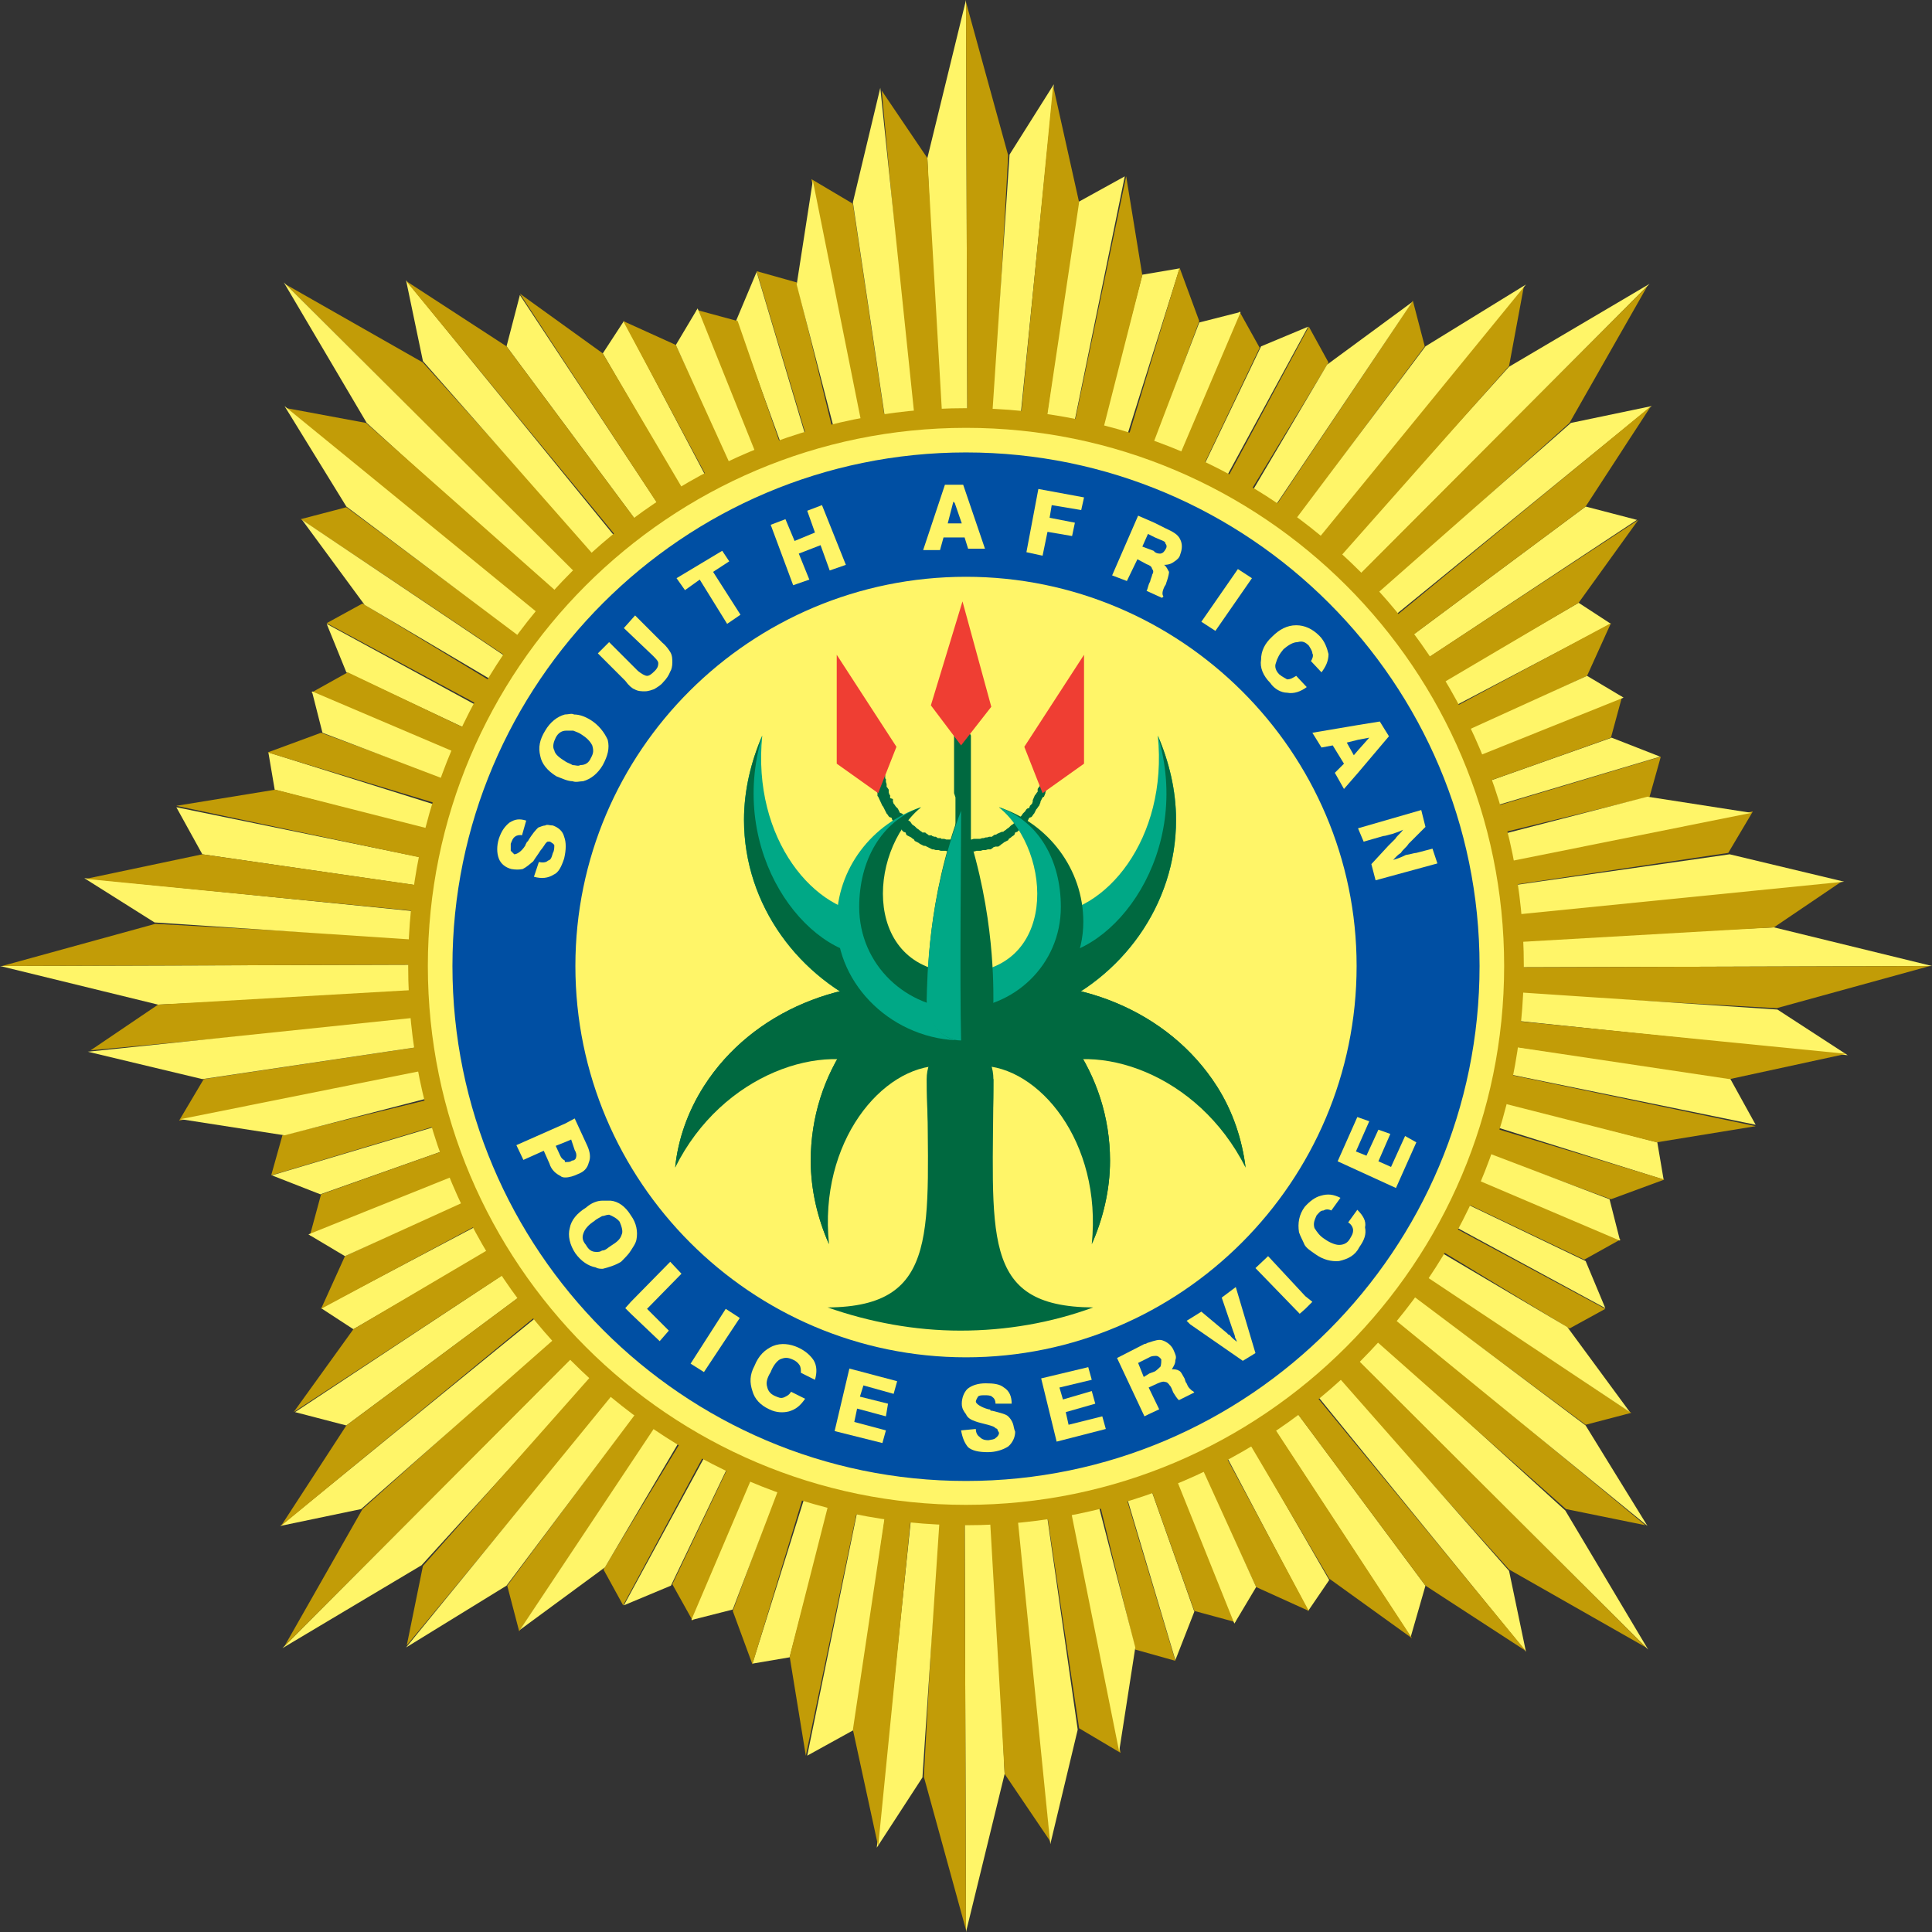
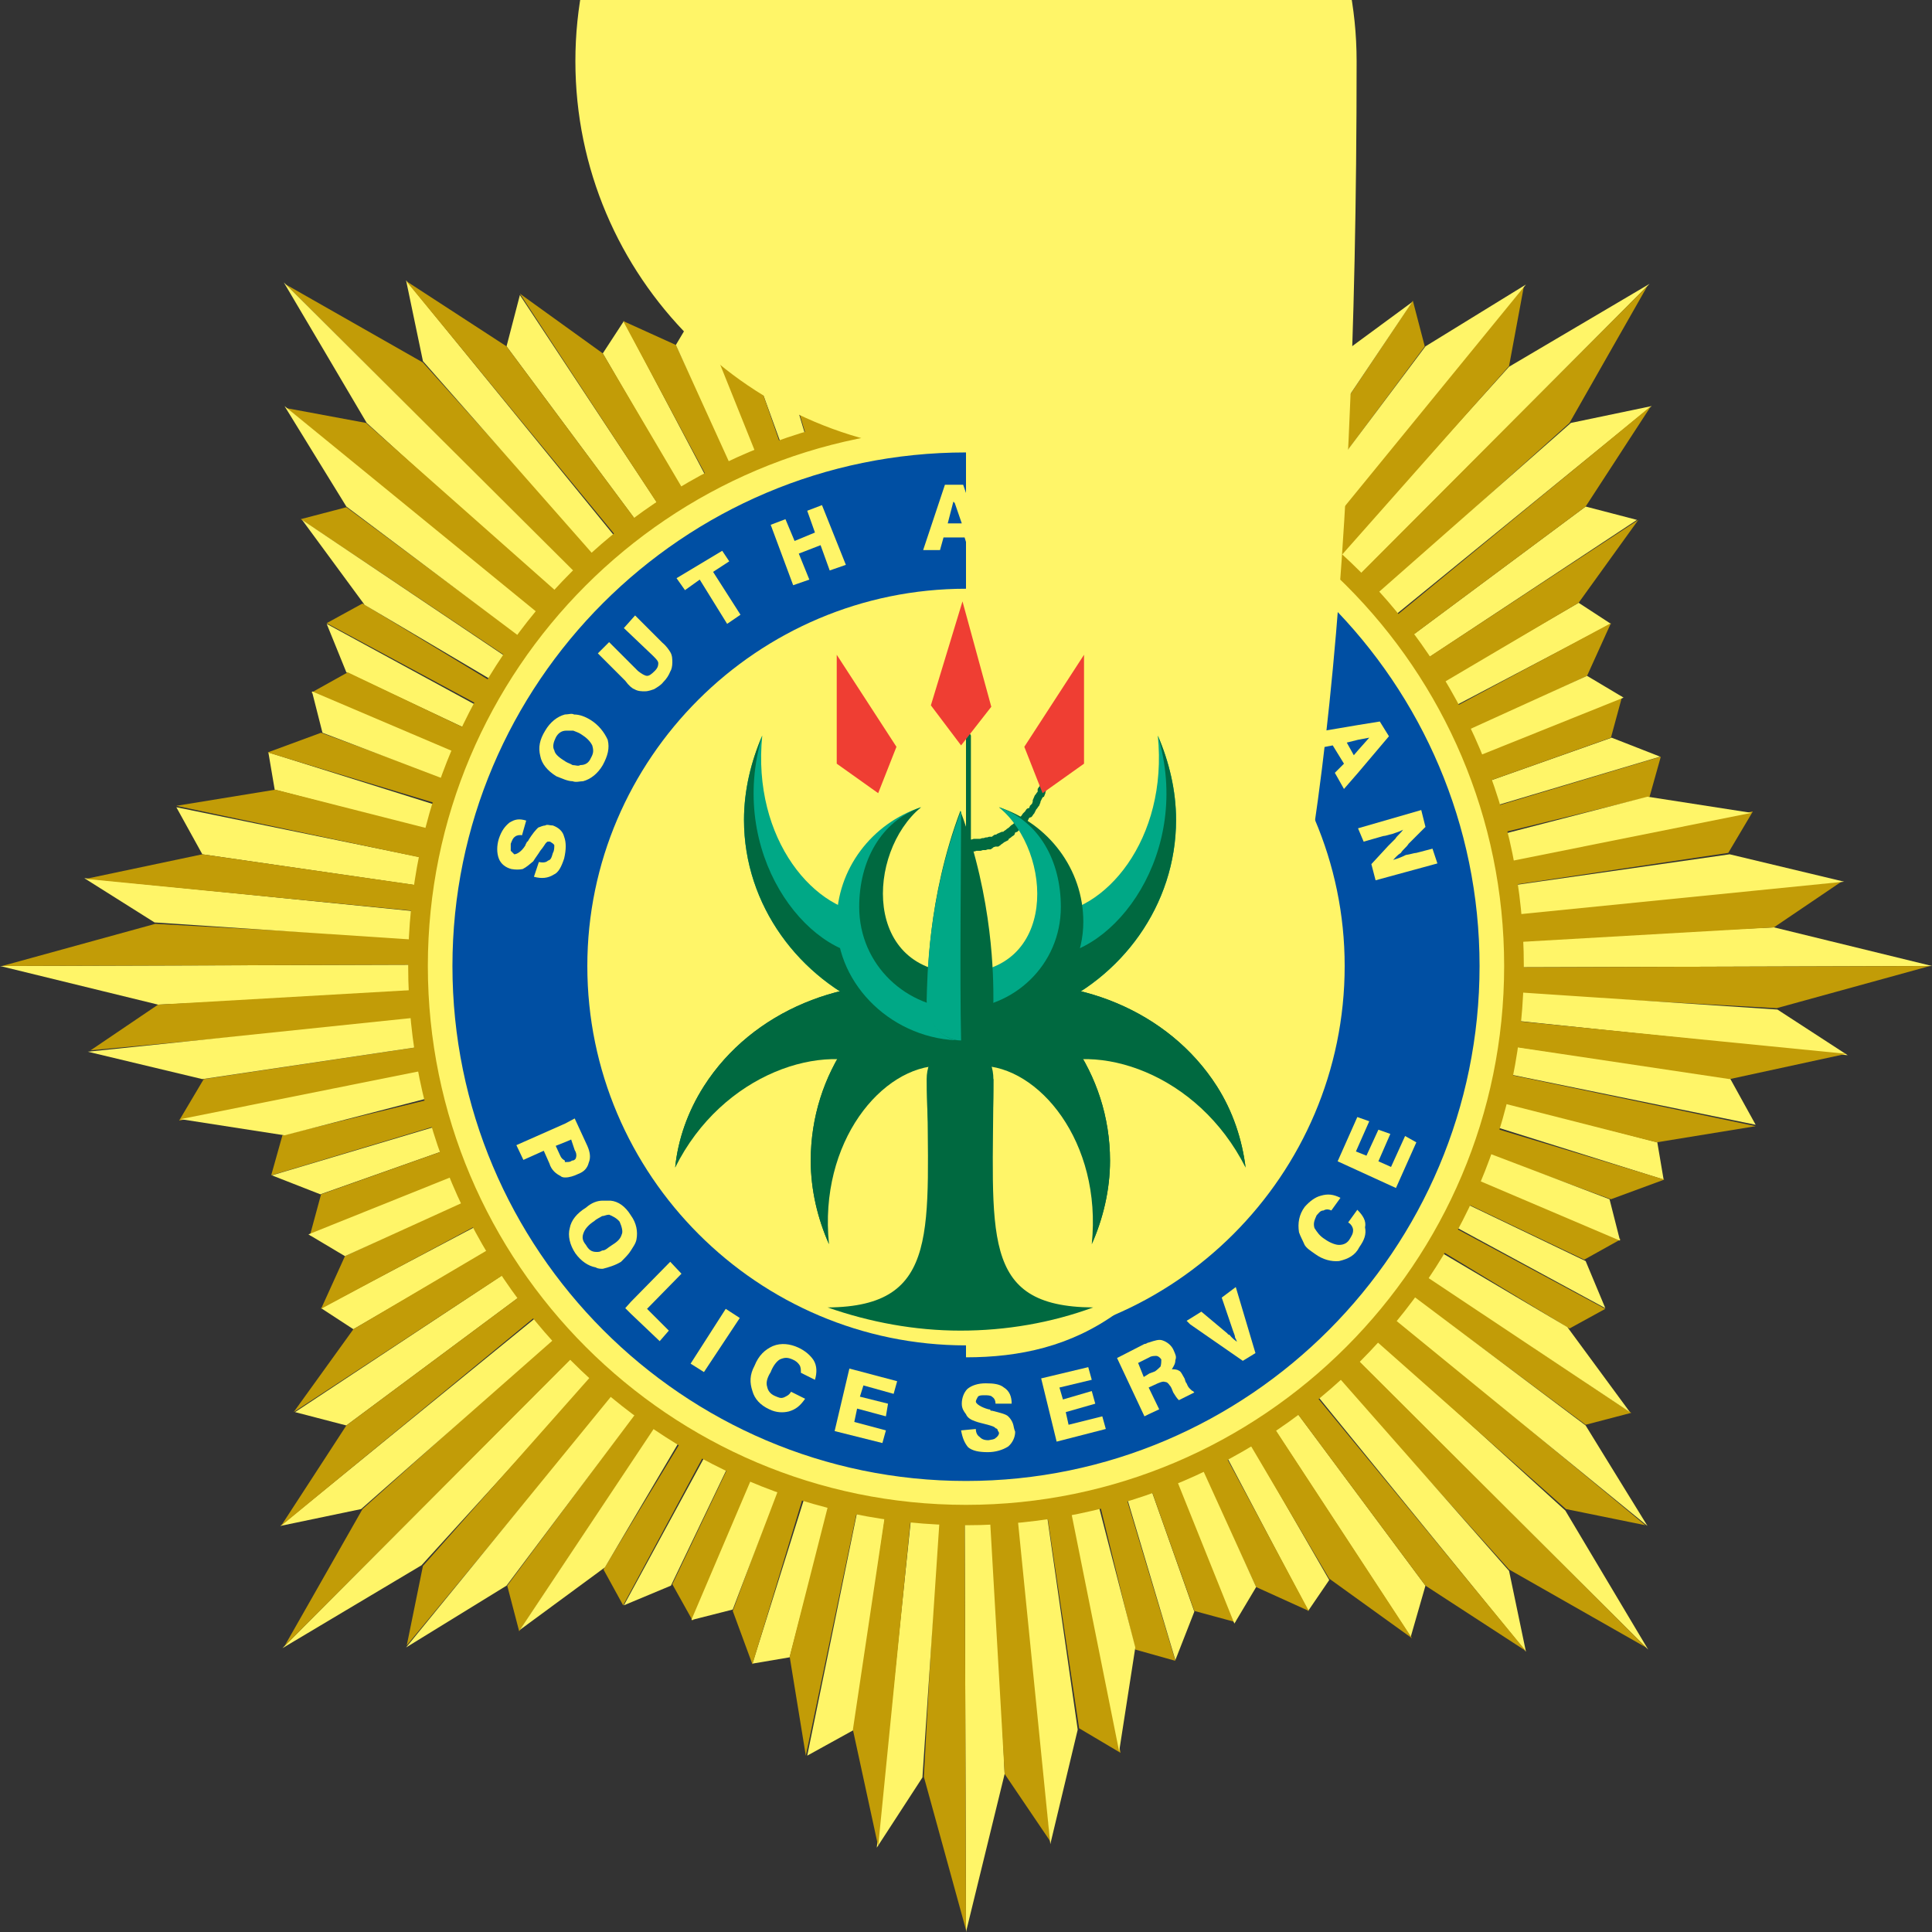
<svg xmlns="http://www.w3.org/2000/svg" version="1.1" id="Layer_1" height="275" viewBox="0 0 275 275" style="enable-background:new 0 0 275 275;" xml:space="preserve">
  <rect x="0" y="0" width="275" height="275" fill="#333333" stroke="none" />
  <style type="text/css">
	.st0{fill-rule:evenodd;clip-rule:evenodd;fill:#FFF568;}
	.st1{fill-rule:evenodd;clip-rule:evenodd;fill:#C29C07;}
	.st2{fill:#006940;}
	.st3{fill:#C29C07;}
	.st4{fill-rule:evenodd;clip-rule:evenodd;fill:#004FA3;}
	.st5{fill:#FFF568;}
	.st6{fill-rule:evenodd;clip-rule:evenodd;fill:#006940;}
	.st7{fill-rule:evenodd;clip-rule:evenodd;fill:#EF3E33;}
	.st8{fill-rule:evenodd;clip-rule:evenodd;fill:#00A886;}
</style>
  <g>
    <g>
      <polygon class="st0" points="137.5,0 137.7,64.1 133.9,64.3 132,22.5   " />
      <polygon class="st1" points="125.5,12.9 130.3,64.6 134.4,64.3 132,22.5   " />
      <polygon class="st1" points="107.7,38.6 116.3,67.2 119.8,66.4 113.4,40.2   " />
      <polygon class="st1" points="115.5,25.5 123.7,66.1 126.8,65.3 121.4,29   " />
      <polygon class="st0" points="115.7,25.7 123.7,65.6 120.1,66.4 113.4,40.5   " />
      <polygon class="st0" points="107.7,38.7 116.2,67.2 113.1,68.5 104.8,45.6   " />
      <polygon class="st1" points="105,45.7 99.1,44.1 109.5,69.6 112.9,68.5   " />
      <polygon class="st0" points="125.3,12.5 130.7,64.4 126.8,65.1 121.4,28.8   " />
      <polygon class="st1" points="40.7,40.5 85.9,85.6 88.4,83 60.2,51.6   " />
      <polygon class="st0" points="57.8,39.9 91.3,81 88.2,83.2 60.2,51.4   " />
      <polygon class="st0" points="88.8,45.7 103,72.6 100.1,74.9 85.8,50.3   " />
      <polygon class="st0" points="74,42 96.8,76.5 94.1,78.9 72.1,49.3   " />
      <polygon class="st1" points="74,41.8 96.8,76.6 100.2,74.7 85.8,50.3   " />
      <polygon class="st1" points="88.7,45.7 103.3,72.9 106.6,71.4 96.2,49.1   " />
      <polygon class="st0" points="96.2,49.1 99.3,43.9 109.7,69.8 106.3,71.3   " />
      <polygon class="st1" points="57.8,40 91.3,80.7 93.9,78.6 72.1,49.3   " />
      <polygon class="st0" points="234.8,40.4 189.6,85.8 186.8,83.2 214.8,52.2   " />
      <polygon class="st1" points="216.9,40.8 183.9,80.9 187,83.5 214.8,52.1   " />
      <polygon class="st1" points="186.3,46.5 172.2,72.7 175.1,74.7 189.1,51.6   " />
      <polygon class="st1" points="201.1,42.8 178.2,77.1 180.9,78.8 202.8,49.3   " />
      <polygon class="st0" points="201,43 178.3,76.8 175.3,74.9 188.9,51.9   " />
      <polygon class="st0" points="186.2,46.5 172,72.6 168.9,71.4 179.5,49.3   " />
      <polygon class="st1" points="179.3,49.5 176.4,44.3 165.7,69.6 168.9,71.3   " />
      <polygon class="st0" points="217.2,40.5 184.2,80.9 180.9,78.6 202.9,49.3   " />
      <polygon class="st1" points="137.5,0.3 137.7,64.3 141.2,64.1 143.5,22.1   " />
      <polygon class="st0" points="150,12 144.7,64.9 140.9,64.1 143.7,22   " />
      <polygon class="st0" points="167.9,38.2 158.8,67.2 155.4,66.7 162.6,39.1   " />
      <polygon class="st0" points="160.1,25.1 151.8,65.6 148.1,65.4 153.4,28.8   " />
      <polygon class="st1" points="160.3,25.1 151.8,65.7 155.6,66.7 162.6,39.2   " />
      <polygon class="st1" points="167.9,38.1 159,67.5 162.2,68.8 170.7,45.7   " />
      <polygon class="st0" points="170.7,45.9 176.6,44.4 165.7,70 162.1,68.5   " />
      <polygon class="st1" points="149.9,12.2 144.8,64.6 148.2,64.9 153.6,28.8   " />
      <polygon class="st0" points="275,137.5 210.9,137.7 210.7,133.9 252.5,132   " />
      <polygon class="st1" points="262.1,125.5 210.4,130.3 210.7,134.4 252.5,132   " />
      <polygon class="st1" points="236.4,107.7 207.8,116.3 208.6,119.8 234.8,113.4   " />
      <polygon class="st1" points="249.5,115.5 208.9,123.7 209.7,126.8 246,121.4   " />
      <polygon class="st0" points="249.3,115.7 209.4,123.7 208.6,120.1 234.5,113.4   " />
      <polygon class="st0" points="236.3,107.7 207.8,116.2 206.5,113.1 229.4,105   " />
      <polygon class="st1" points="229.3,105 230.9,99.1 205.4,109.5 206.5,113.1   " />
      <polygon class="st0" points="262.5,125.5 210.6,130.7 209.9,126.8 246.2,121.6   " />
      <polygon class="st1" points="234.5,40.7 189.4,85.9 192,88.4 223.4,60.2   " />
      <polygon class="st0" points="235.1,57.8 194,91.3 191.8,88.2 223.6,60.2   " />
      <polygon class="st0" points="229.3,88.8 202.3,103 200.1,100.1 224.7,85.8   " />
      <polygon class="st0" points="233,74 198.5,96.8 196.1,94.1 225.7,72.1   " />
      <polygon class="st1" points="233.2,74 198.4,96.8 200.3,100.2 224.7,85.8   " />
      <polygon class="st1" points="229.3,88.7 202.1,103.3 203.6,106.6 225.9,96.2   " />
      <polygon class="st0" points="225.9,96.2 231.1,99.3 205.2,109.7 203.7,106.3   " />
      <polygon class="st1" points="235,57.8 194.3,91.3 196.4,93.9 225.7,72.1   " />
      <polygon class="st0" points="234.6,234.8 189.2,189.6 191.8,186.8 222.8,215   " />
      <polygon class="st1" points="234.2,217.1 194.1,183.9 191.5,187 222.9,214.8   " />
      <polygon class="st1" points="228.5,186.3 202.3,172.2 200.3,175.1 223.4,189.1   " />
      <polygon class="st1" points="232.2,201.1 197.9,178.2 196.2,180.9 225.7,202.8   " />
      <polygon class="st0" points="232,201 198.2,178.5 200.1,175.3 223.1,188.9   " />
      <polygon class="st0" points="228.5,186.2 202.3,172 203.6,168.9 225.7,179.5   " />
      <polygon class="st1" points="225.5,179.3 230.7,176.4 205.4,165.7 203.7,168.9   " />
      <polygon class="st0" points="234.5,217.2 194.1,184.2 196.4,180.9 225.7,202.9   " />
      <polygon class="st1" points="274.7,137.5 210.7,137.7 210.9,141.2 252.9,143.5   " />
      <polygon class="st0" points="263,150.2 210.1,144.7 210.9,140.9 253,143.7   " />
      <polygon class="st0" points="236.8,167.9 207.8,158.8 208.3,155.4 235.9,162.6   " />
      <polygon class="st0" points="249.9,160.1 209.4,151.8 209.6,148.1 246.2,153.4   " />
      <polygon class="st1" points="249.9,160.3 209.3,151.8 208.3,155.6 235.8,162.6   " />
      <polygon class="st1" points="236.9,167.9 207.5,159 206.2,162.2 229.3,170.7   " />
      <polygon class="st0" points="229.1,170.7 230.6,176.6 205,165.7 206.5,162.1   " />
      <polygon class="st1" points="262.8,150 210.4,144.8 210.1,148.2 246.2,153.6   " />
      <polygon class="st0" points="137.5,275 137.3,210.9 141.1,210.7 143,252.5   " />
      <polygon class="st1" points="149.5,262.1 144.7,210.4 140.6,210.7 143,252.5   " />
      <polygon class="st1" points="167.3,236.4 158.7,207.8 155.2,208.6 161.6,234.8   " />
      <polygon class="st1" points="159.5,249.5 151.3,208.9 148.2,209.9 153.6,246   " />
      <polygon class="st0" points="159.3,249.3 151.3,209.4 154.9,208.6 161.6,234.5   " />
      <polygon class="st0" points="167.3,236.3 158.8,207.8 161.9,206.5 170,229.4   " />
      <polygon class="st1" points="170,229.3 175.9,230.9 165.5,205.4 161.9,206.5   " />
      <polygon class="st0" points="149.5,262.5 144.3,210.6 148.2,209.9 153.4,246.2   " />
      <polygon class="st1" points="234.3,234.5 189.1,189.4 186.6,192 214.8,223.4   " />
      <polygon class="st0" points="217.2,235.1 183.7,194 186.8,191.8 214.8,223.6   " />
      <polygon class="st0" points="186.2,229.3 172,202.4 174.9,200.1 189.2,224.9   " />
      <polygon class="st0" points="200.8,233 178.2,198.5 180.9,196.1 202.9,225.7   " />
      <polygon class="st1" points="201,233.2 178.2,198.4 174.8,200.3 189.2,224.7   " />
      <polygon class="st1" points="186.3,229.3 171.7,202.1 168.4,203.6 178.8,225.9   " />
      <polygon class="st0" points="178.8,225.9 175.7,231.1 165.3,205.2 168.7,203.7   " />
      <polygon class="st1" points="217.2,235 183.7,194.3 181.1,196.4 202.9,225.7   " />
      <polygon class="st0" points="40.2,234.6 85.4,189.2 88.2,191.8 60,222.8   " />
      <polygon class="st1" points="57.9,234.2 91.1,194.1 88,191.5 60.2,222.9   " />
      <polygon class="st1" points="88.7,228.5 102.8,202.3 99.9,200.3 85.9,223.4   " />
      <polygon class="st1" points="73.9,232.2 96.8,197.9 94.1,196.2 72.2,225.7   " />
      <polygon class="st0" points="74,232 96.5,198.2 99.7,200.1 86.1,223.1   " />
      <polygon class="st0" points="88.8,228.5 103,202.4 106.1,203.6 95.5,225.7   " />
      <polygon class="st1" points="95.7,225.5 98.6,230.7 109.3,205.4 106.1,203.7   " />
      <polygon class="st0" points="57.8,234.5 90.8,194.1 94.1,196.4 72.1,225.7   " />
      <polygon class="st1" points="137.5,274.7 137.3,210.7 133.8,210.9 131.5,252.9   " />
      <polygon class="st0" points="124.8,263 130.3,210.1 134.1,210.9 131.3,253   " />
      <polygon class="st0" points="107.1,236.8 116.2,207.8 119.6,208.3 112.4,235.9   " />
      <polygon class="st0" points="114.9,249.9 123.2,209.4 126.9,209.6 121.6,246.2   " />
      <polygon class="st1" points="114.7,249.9 123.2,209.3 119.4,208.3 112.4,235.8   " />
      <polygon class="st1" points="107.1,236.9 116,207.5 112.8,206.2 104.3,229.3   " />
      <polygon class="st0" points="104.3,229.1 98.4,230.6 109.3,205 112.9,206.5   " />
      <polygon class="st1" points="125,262.8 130.2,210.4 126.8,210.1 121.4,246.2   " />
      <polygon class="st0" points="0,137.5 64.1,137.3 64.3,141.1 22.5,143   " />
      <polygon class="st1" points="12.9,149.5 64.6,144.7 64.3,140.6 22.5,143   " />
      <polygon class="st1" points="38.6,167.3 67.2,158.7 66.4,155.2 40.2,161.6   " />
      <polygon class="st1" points="25.5,159.5 66.1,151.3 65.1,148.2 29,153.6   " />
      <polygon class="st0" points="25.7,159.3 65.6,151.3 66.4,154.9 40.5,161.6   " />
      <polygon class="st0" points="38.7,167.3 67.2,158.8 68.5,161.9 45.6,170   " />
      <polygon class="st1" points="45.7,170 44.1,175.9 69.6,165.5 68.5,161.9   " />
      <polygon class="st0" points="12.5,149.7 64.4,144.3 65.1,148.2 28.8,153.6   " />
      <polygon class="st1" points="40.5,234.3 85.6,189.1 83,186.6 51.6,214.8   " />
      <polygon class="st0" points="39.9,217.2 81,183.7 83.2,186.8 51.4,214.8   " />
      <polygon class="st0" points="45.7,186.2 72.6,172 74.9,174.9 50.3,189.2   " />
      <polygon class="st0" points="42,201 76.5,178.2 78.9,180.9 49.3,202.9   " />
      <polygon class="st1" points="41.8,201 76.6,178.2 74.7,174.8 50.3,189.2   " />
      <polygon class="st1" points="45.7,186.3 72.9,171.7 71.4,168.4 49.1,178.8   " />
      <polygon class="st0" points="49.1,178.8 43.9,175.7 69.8,165.3 71.3,168.7   " />
      <polygon class="st1" points="40,217.2 80.7,183.7 78.6,181.1 49.3,202.9   " />
      <polygon class="st0" points="40.4,40.2 85.8,85.4 83.2,88.4 52.2,60.2   " />
      <polygon class="st1" points="40.8,58.1 80.9,91.1 83.5,88 52.1,60.2   " />
      <polygon class="st1" points="46.5,88.7 72.7,102.8 74.7,99.9 51.6,85.9   " />
      <polygon class="st1" points="42.8,73.9 77.1,96.8 78.8,94.1 49.3,72.2   " />
      <polygon class="st0" points="43,74 76.8,96.7 74.9,99.7 51.9,86.1   " />
      <polygon class="st0" points="46.5,88.8 72.6,103 71.4,106.1 49.3,95.7   " />
      <polygon class="st1" points="49.5,95.7 44.3,98.6 69.6,109.3 71.3,106.1   " />
      <polygon class="st0" points="40.5,57.8 80.9,90.8 78.6,94.1 49.3,72.1   " />
      <polygon class="st1" points="0.3,137.5 64.3,137.3 64.1,133.8 22.1,131.5   " />
      <polygon class="st0" points="12,125 64.9,130.3 64.1,134.1 22,131.3   " />
      <polygon class="st0" points="38.2,107.1 67.2,116.2 66.7,119.6 39.1,112.4   " />
      <polygon class="st0" points="25.1,114.9 65.6,123.2 65.4,126.9 28.8,121.6   " />
      <polygon class="st1" points="25.1,114.7 65.7,123.3 66.7,119.4 39.2,112.4   " />
      <polygon class="st1" points="38.1,107.1 67.5,116 68.8,112.8 45.7,104.3   " />
      <polygon class="st0" points="45.9,104.3 44.4,98.4 70,109.3 68.5,112.9   " />
      <polygon class="st1" points="12.2,125.1 64.6,130.2 64.9,126.8 28.8,121.6   " />
    </g>
    <path class="st0" d="M137.5,212.5c41.2,0,74.9-33.7,74.9-75c0-41.2-33.7-74.9-74.9-74.9c-41.2,0-74.9,33.7-74.9,74.9   C62.6,178.8,96.3,212.5,137.5,212.5" />
    <path class="st2" d="M149.9,108.4l-0.6-0.2c0,0,0,0,0,0h0h-0.8c-0.1,0-0.1,0.1-0.1,0.1v0.6l-0.1,0.1c0,0,0,0.1,0,0.1v0.6l-0.1,0.3   c0,0,0,0,0,0.1v0.6l-0.1,0.1c0,0,0,0.1,0,0.1v0.3l-0.1,0.3c0,0,0,0,0,0.1v0.3l-0.1,0.1c0,0,0,0,0,0l-0.2,0.3c0,0,0,0,0,0.1v0.3   l-0.1,0.1c0,0,0,0,0,0l-0.2,0.3l-0.1,0.1c0,0,0,0,0,0l-0.3,0.7c0,0,0,0,0,0.1v0.1l-0.1,0.3l-0.3,0.3c0,0,0,0,0,0l-0.1,0.3l-0.3,0.1   c0,0,0,0-0.1,0.1l-0.2,0.3l-0.3,0.3c0,0,0,0,0,0l-0.2,0.3l-0.3,0.3l-0.3,0.2c0,0,0,0-0.1,0.1l-0.2,0.3l-0.3,0.3l-0.3,0.2   c0,0,0,0,0,0l-0.3,0.3l-0.3,0.2c0,0,0,0,0,0l-0.1,0.1l-0.3,0.2c0,0,0,0,0,0l-0.1,0.1h-0.1c0,0,0,0-0.1,0l-0.7,0.3c0,0,0,0,0,0   l-0.1,0.1h-0.1c0,0,0,0-0.1,0l-0.3,0.2c0,0,0,0,0,0l-0.1,0.1h-0.3c0,0,0,0-0.1,0l-0.3,0.1h-0.1c0,0,0,0-0.1,0l-0.3,0.1h-0.1   c0,0,0,0-0.1,0l-0.3,0.1h-0.8c0,0,0,0-0.1,0l-0.3,0.1h-0.1v-14.7c0,0,0-0.1,0-0.1l-0.2-0.4v-2.2c0-0.1-0.1-0.2-0.2-0.2H136   c-0.1,0-0.2,0.1-0.2,0.2l0,10.8l0.2,0.6v6.1h-0.1l-0.3-0.1c0,0,0,0-0.1,0h-0.8l-0.3-0.1c0,0,0,0-0.1,0h-0.3l-0.1-0.1   c0,0-0.1,0-0.1,0h-0.3l-0.3-0.2c0,0,0,0-0.1,0h-0.1l-0.3-0.1l-0.1-0.1c0,0-0.1,0-0.1,0h-0.3l-0.1-0.1c0,0,0,0,0,0l-0.3-0.2   l-0.1-0.1c0,0-0.1,0-0.1,0h-0.3l-0.1-0.1c0,0,0,0,0,0l-0.3-0.2l-0.1-0.1c0,0,0,0,0,0l-0.3-0.2l-0.3-0.3c0,0,0,0,0,0l-0.3-0.2   l-0.1-0.1l-0.2-0.3c0,0,0,0-0.1-0.1l-0.3-0.2l-0.3-0.3l-0.2-0.3c0,0,0,0,0,0l-0.3-0.3c0,0,0,0,0,0l-0.3-0.1l-0.3-0.6c0,0,0,0,0,0   l-0.3-0.3l-0.2-0.3c0,0,0,0,0,0l-0.1-0.1l-0.1-0.3v-0.3c0,0,0-0.1-0.1-0.1l-0.3-0.1v-0.3c0,0,0-0.1,0-0.1l-0.1-0.1l-0.1-0.3v-0.3   c0,0,0,0,0-0.1l-0.2-0.3c0,0,0,0,0,0l-0.1-0.1v-0.3c0,0,0,0,0-0.1l-0.1-0.3v-0.3c0,0,0-0.1,0-0.1l-0.1-0.1v-0.3c0,0,0,0,0-0.1   l-0.1-0.3v-0.3c0,0,0,0,0-0.1l-0.2-0.3v-0.6c0,0,0,0,0-0.1l-0.1-0.3V108c0,0,0-0.1,0-0.1c0,0-0.1,0-0.1,0l-0.6,0.2h-0.7   c-0.1,0-0.1,0.1-0.1,0.1v1c0,0,0,0,0,0.1l0.2,0.3v0.5c0,0,0,0,0,0.1l0.1,0.3v0.3c0,0,0,0,0,0.1l0.1,0.3v0.3c0,0,0,0,0,0.1l0.1,0.3   v0.3c0,0,0,0,0,0.1l0.3,0.6v0.3c0,0,0,0.1,0,0.1l0.1,0.1l0.6,1.3c0,0,0,0,0,0l0.1,0.1l0.5,1c0,0,0,0,0,0l0.1,0.1l0.2,0.3   c0,0,0,0,0.1,0.1l0.3,0.1l0.1,0.3c0,0,0,0,0,0l0.1,0.1l0.2,0.3c0,0,0,0,0,0l0.7,0.7c0,0,0,0,0,0l0.3,0.1l0.1,0.3c0,0,0,0,0,0   l0.2,0.2c0,0,0,0,0,0l0.3,0.1l0.1,0.3c0,0,0,0,0.1,0.1l0.6,0.3l0.1,0.1c0,0,0,0,0,0l0.3,0.2l0.1,0.2c0,0,0,0,0,0l0.6,0.3l0.1,0.1   c0,0,0,0,0,0l0.6,0.3c0,0,0,0,0.1,0h0.1l1,0.5c0,0,0,0,0.1,0h0.1l0.3,0.1c0,0,0,0,0.1,0h0.3l0.3,0.1c0,0,0,0,0.1,0h0.6l0.3,0.1   c0,0,0,0,0.1,0h0.9l0.1,0.1c0,0,0.1,0,0.1,0h0.7h0.7c0,0,0.1,0,0.1,0l0.1-0.1h0.9c0,0,0,0,0.1,0l0.3-0.1h0.5c0,0,0,0,0.1,0l0.3-0.1   h0.3c0,0,0,0,0.1,0l0.3-0.1h0.3c0,0,0,0,0.1,0l0.3-0.2c0,0,0,0,0,0l0.1-0.1l0.3-0.1h0.3c0,0,0,0,0.1,0l0.3-0.2c0,0,0,0,0,0l0.1-0.1   l0.3-0.2c0,0,0,0,0,0l0.1-0.1l0.6-0.3c0,0,0,0,0,0l0.1-0.2l0.3-0.2c0,0,0,0,0,0l0.1-0.1l0.3-0.2c0,0,0,0,0.1-0.1l0.1-0.3l0.3-0.1   c0,0,0,0,0,0l0.2-0.2c0,0,0,0,0,0l0.1-0.3l0.3-0.1c0,0,0,0,0,0l0.1-0.1l0.3-0.2c0,0,0,0,0.1-0.1l0.2-0.3l0.1-0.1c0,0,0,0,0,0   l0.3-0.6l0.3-0.1c0,0,0,0,0.1-0.1l0.2-0.3l0.1-0.1c0,0,0,0,0,0l0.3-0.6l0.1-0.1c0,0,0,0,0,0l0.2-0.3l0.1-0.1c0,0,0,0,0,0l0.2-0.5   c0,0,0,0,0,0v-0.1l0.3-0.6l0.2-0.1c0,0,0,0,0,0l0.2-0.5c0,0,0,0,0,0v-0.1l0.1-0.3c0,0,0,0,0-0.1v-0.3l0.1-0.3c0,0,0,0,0-0.1v-0.3   l0.1-0.3c0,0,0,0,0-0.1v-0.3l0.1-0.3c0,0,0,0,0-0.1v-0.9l0.1-0.3C150,108.6,150,108.5,149.9,108.4   C150,108.5,149.9,108.4,149.9,108.4z" />
    <path class="st3" d="M137.5,217.1c-43.8,0-79.4-35.7-79.4-79.6c0-43.8,35.6-79.4,79.4-79.4c43.8,0,79.4,35.6,79.4,79.4   C216.9,181.4,181.3,217.1,137.5,217.1z M137.5,67.2c-38.8,0-70.3,31.5-70.3,70.3c0,38.8,31.5,70.4,70.3,70.4   c38.8,0,70.3-31.6,70.3-70.4C207.8,98.7,176.3,67.2,137.5,67.2z" />
    <path class="st4" d="M137.5,62.6c-41.3,0-74.9,33.7-74.9,74.9c0,41.3,33.5,75,74.9,75c41.2,0,74.9-33.7,74.9-75   C212.4,96.3,178.7,62.6,137.5,62.6z M137.5,191.5c-29.6,0-53.9-24.2-53.9-54c0-29.5,24.2-53.7,53.9-53.7s53.9,24.2,53.9,53.7   C191.4,167.3,167.1,191.5,137.5,191.5z" />
-     <path class="st5" d="M137.5,214.2c-42.2,0-76.6-34.4-76.6-76.7c0-42.2,34.3-76.6,76.6-76.6c42.2,0,76.6,34.3,76.6,76.6   C214.1,179.8,179.7,214.2,137.5,214.2z M137.5,64.4c-40.3,0-73.1,32.8-73.1,73.1c0,40.4,32.8,73.3,73.1,73.3   c40.3,0,73.1-32.9,73.1-73.3C210.6,97.2,177.8,64.4,137.5,64.4z M137.5,193.2c-30.6,0-55.6-25-55.6-55.7   c0-30.6,24.9-55.4,55.6-55.4c30.6,0,55.6,24.9,55.6,55.4C193.1,168.2,168.1,193.2,137.5,193.2z M137.5,85.5   c-28.8,0-52.1,23.3-52.1,52c0,28.8,23.4,52.3,52.1,52.3s52.1-23.5,52.1-52.3C189.6,108.8,166.3,85.5,137.5,85.5z" />
+     <path class="st5" d="M137.5,214.2c-42.2,0-76.6-34.4-76.6-76.7c0-42.2,34.3-76.6,76.6-76.6c42.2,0,76.6,34.3,76.6,76.6   C214.1,179.8,179.7,214.2,137.5,214.2z M137.5,64.4c-40.3,0-73.1,32.8-73.1,73.1c0,40.4,32.8,73.3,73.1,73.3   c40.3,0,73.1-32.9,73.1-73.3C210.6,97.2,177.8,64.4,137.5,64.4z c-30.6,0-55.6-25-55.6-55.7   c0-30.6,24.9-55.4,55.6-55.4c30.6,0,55.6,24.9,55.6,55.4C193.1,168.2,168.1,193.2,137.5,193.2z M137.5,85.5   c-28.8,0-52.1,23.3-52.1,52c0,28.8,23.4,52.3,52.1,52.3s52.1-23.5,52.1-52.3C189.6,108.8,166.3,85.5,137.5,85.5z" />
    <rect x="131.2" y="146.9" class="st6" width="11.1" height="2.8" />
    <polygon class="st7" points="119.1,108.7 119.1,93.2 127.6,106.3 125,112.9  " />
    <polygon class="st7" points="154.3,108.7 154.3,93.2 145.8,106.3 148.4,112.9  " />
    <polygon class="st7" points="132.5,100.4 137,85.6 141.1,100.6 136.8,106.1  " />
    <path class="st8" d="M124.5,143.7c-10.7-4.4-18.6-14.8-18.6-27c0-4.2,1-8.3,2.6-12c-1.5,14.8,7.6,25.4,15.9,25.4V143.7z" />
    <path class="st6" d="M124.5,143.7c-10.7-4.4-18.6-14.8-18.6-27c0-4.2,1-8.3,2.6-12c-5,16.6,6.2,31.4,15.9,31.4V143.7z" />
    <path class="st6" d="M133.1,140.4c-12.7-1.8-26,3.4-32.9,14.2c-2.3,3.6-3.7,7.6-4.1,11.6c6.7-13.5,21.3-18.1,29.3-14   C127.2,149.4,129.7,145.6,133.1,140.4" />
    <path class="st6" d="M133.1,140.4c-12.7-1.8-26,3.4-32.9,14.2c-2.3,3.6-3.7,7.6-4.1,11.6c4.2-16.8,23.1-24.1,32.7-19   C130.7,144.2,129.7,145.6,133.1,140.4" />
    <path class="st6" d="M133.9,138c-10.9,4.2-18.5,14.8-18.5,27.2c0,4.2,1,8.3,2.6,11.9c-1.5-14.6,7.6-25.4,15.9-25.4V138z" />
    <path class="st6" d="M133.9,138c-10.9,4.2-18.5,14.8-18.5,27.2c0,4.2,1,8.3,2.6,11.9c-5-16.4,6-31.2,15.9-31.2V138z" />
    <path class="st8" d="M148.9,143.7c10.7-4.4,18.5-14.8,18.5-27c0-4.2-1-8.3-2.6-12c1.5,14.8-7.6,25.4-15.9,25.4V143.7z" />
    <path class="st6" d="M148.9,143.7c10.7-4.4,18.5-14.8,18.5-27c0-4.2-1-8.3-2.6-12c5,16.6-6.2,31.4-15.9,31.4V143.7z" />
    <path class="st6" d="M140.3,140.4c12.7-1.8,26,3.4,32.9,14.2c2.3,3.6,3.6,7.6,4.1,11.6c-6.8-13.5-21.3-18.1-29.5-14   C146,149.4,143.7,145.6,140.3,140.4" />
    <path class="st6" d="M140.3,140.4c12.7-1.8,26,3.4,32.9,14.2c2.3,3.6,3.6,7.6,4.1,11.6c-4.2-16.8-23.1-24.1-32.7-19   C142.7,144.2,143.7,145.6,140.3,140.4" />
    <path class="st6" d="M139.5,138c10.7,4.2,18.5,14.8,18.5,27.2c0,4.2-1,8.3-2.6,11.9c1.5-14.6-7.6-25.4-15.9-25.4V138z" />
    <path class="st6" d="M139.5,138c10.7,4.2,18.5,14.8,18.5,27.2c0,4.2-1,8.3-2.6,11.9c5-16.4-6-31.2-15.9-31.2V138z" />
    <path class="st6" d="M136.5,139.3c14.2,0,15.3-16.9,5.7-24.4c7,2.3,12,8.8,12,16.3c0,9.1-8.3,16.9-17.7,16.9V139.3z" />
    <path class="st8" d="M136.5,138.5c14,0,13.5-17.1,5.7-23.6c5.7,2,8.8,7.6,8.8,14.2c0,8.3-6.8,14.5-14.5,14.5V138.5z" />
    <path class="st8" d="M137,139.3c-14.3,0-15.5-16.9-5.9-24.4c-7,2.3-12,8.8-12,16.3c0,9.1,8.1,16.9,17.9,16.9V139.3z" />
    <path class="st6" d="M137,138.5c-14.2,0-13.7-17.1-5.9-23.6c-5.7,2-8.8,7.6-8.8,14.2c0,8.3,6.8,14.5,14.6,14.5V138.5z" />
    <path class="st6" d="M141.4,153.6H132c0,21.3,2.1,32.4-14.2,32.5c6,2.1,12.4,3.3,18.9,3.3c6.5,0,12.9-1.1,18.9-3.3   C139.3,186,141.4,175.6,141.4,153.6" />
    <path class="st6" d="M136.8,180.8c-4.9-12.5-4.9-23.9-4.9-27.2c0-3.1,2.3-5.7,4.9-5.7c2.4,0,4.6,2.6,4.6,5.7   C141.4,156.9,141.6,168.3,136.8,180.8" />
    <path class="st6" d="M136.7,115.4c4.7,12.7,4.7,23.8,4.7,27c0,3.1-2.1,5.7-4.7,5.7c-2.6,0-4.7-2.6-4.7-5.7   C132,139.3,132,127.9,136.7,115.4" />
    <path class="st8" d="M136.8,115.4c0,7.2-0.2,23.8,0,32.7c-2.8,0-4.9-2.6-4.9-5.7C132,139.3,132,127.9,136.8,115.4" />
    <g>
      <path class="st5" d="M74.4,123.7c0.6-0.3,1-0.7,1.5-1.1c0.3-0.5,0.7-1,1-1.5c0.5-0.6,0.7-1,0.8-1.1c0.2-0.2,0.2-0.2,0.3-0.2h0.3    c0.3,0.2,0.5,0.3,0.6,0.5c0,0.3,0,0.8-0.2,1.1c-0.2,0.7-0.3,1-0.7,1.1c-0.3,0.3-0.8,0.3-1.3,0.2l-0.7,2.1c1.1,0.3,2,0.2,2.8-0.3    c0.7-0.3,1.1-1.1,1.5-2.3c0.3-1.3,0.3-2.3,0-3.1c-0.2-0.8-0.8-1.3-1.6-1.6c-0.5,0-0.8-0.2-1.1,0c-0.3,0-0.7,0.2-1,0.3    c-0.3,0.3-0.8,0.8-1.5,2H75c0,0.2-0.2,0.3-0.2,0.5c-0.6,1-1.3,1.3-1.6,1.3c-0.2-0.2-0.3-0.3-0.5-0.5v-1c0.2-0.5,0.3-0.8,0.6-1    c0.2-0.2,0.7-0.3,1-0.2l0.6-2.1c-1-0.3-1.6-0.2-2.4,0.3c-0.6,0.5-1.1,1.1-1.5,2.3c-0.3,1-0.3,2,0,2.8c0.3,0.8,1,1.3,1.8,1.5    C73.4,123.8,73.9,123.8,74.4,123.7z" />
      <path class="st5" d="M79.2,110.5c0.8,0.3,1.6,0.7,2.3,0.7c0.5,0.2,1,0,1.5,0c1.1-0.3,2.1-1.1,2.8-2.3c0.7-1.3,1-2.4,0.7-3.6    c-0.5-1.1-1.3-2.1-2.4-2.8c-0.8-0.5-1.6-0.8-2.4-0.8c-0.3-0.2-0.8,0-1.3,0c-1.1,0.3-2.1,1.1-2.8,2.3c-0.8,1.3-1,2.4-0.7,3.6    C77.1,108.7,77.9,109.7,79.2,110.5z M79.1,105c0.3-0.6,0.8-1,1.5-1h1c0.5,0.2,0.8,0.3,1.1,0.5c0.8,0.5,1.3,1,1.6,1.6    c0.2,0.7,0.2,1.1-0.2,1.8c-0.3,0.7-0.8,1-1.5,1c-0.3,0.2-0.7,0-1.1,0c-0.3-0.2-0.7-0.3-1-0.5c-0.8-0.5-1.5-1-1.6-1.6    C78.6,106.3,78.8,105.6,79.1,105z" />
      <polygon class="st5" points="117,71.9 114.9,72.7 116,75.8 113.1,77 111.8,73.9 109.7,74.7 112.9,83.3 115.2,82.5 113.7,78.8     116.8,77.6 118.1,81.2 120.4,80.4   " />
      <polygon class="st5" points="103.8,79.9 102.8,78.4 96.3,82.3 97.5,84 99.6,82.5 103.5,88.8 105.4,87.5 101.5,81.4   " />
      <polygon class="st5" points="178.2,82.3 176.2,81 171,88.5 173,89.8   " />
      <path class="st5" d="M188.1,106.4l1.6-0.3l1.6,2.6l-1.3,1.3l1.3,2.3l2-2.3l4.4-5.2l-1.3-2.1l-3.1,0.5l-6.5,1.1L188.1,106.4z     M193.3,105.3l1.6-0.3l-1.6,1.8l-0.6,0.7l-1-1.8L193.3,105.3z" />
      <path class="st5" d="M183.2,98.6c1,0.2,2-0.2,2.8-0.8l-1.5-1.6c-0.5,0.3-0.8,0.5-1.3,0.5c-0.3-0.2-0.6-0.3-1.1-0.7    c-0.5-0.5-0.7-1.1-0.5-1.6c0.2-0.7,0.5-1.3,1.1-2c0.6-0.5,1.3-1,2-1c0.7-0.2,1.1,0,1.6,0.5c0.3,0.5,0.5,0.8,0.5,1.1    c0.2,0.3,0,0.8-0.2,1.1l1.5,1.6c0.6-0.8,1-1.6,1-2.6c-0.2-0.8-0.5-1.8-1.3-2.6c-1-1-2.1-1.5-3.3-1.5c-1.3,0-2.4,0.6-3.4,1.6    c-1.1,1-1.6,2.1-1.6,3.3c-0.2,1.1,0.3,2.3,1.3,3.3C181.4,98.1,182.4,98.6,183.2,98.6z" />
      <path class="st5" d="M194.1,119.8l2.8-0.8c0.3,0,0.8-0.2,1.3-0.3c0.5-0.2,1-0.3,1.5-0.6c-0.3,0.5-0.8,0.8-1.1,1.3    c-0.3,0.3-0.6,0.6-1,1l-2.4,2.6l0.6,2.3l8.8-2.4l-0.7-2.1l-2.3,0.6c-0.3,0-0.8,0.2-1.5,0.3c-0.6,0.3-1.1,0.5-1.8,0.7    c0.3-0.3,0.6-0.7,1.1-1c0.3-0.5,0.8-0.8,1.1-1.3l2.4-2.4l-0.6-2.4l-9,2.6L194.1,119.8z" />
      <path class="st5" d="M90.3,98.1c0.5,0.3,1,0.3,1.5,0.3c0.5,0,1-0.2,1.3-0.3c0.5-0.3,1-0.6,1.3-1c0.5-0.5,0.8-1,1-1.5    c0.2-0.3,0.3-0.8,0.3-1.3c0-0.5,0-1-0.3-1.5c-0.2-0.3-0.5-0.8-1.1-1.3l-3.9-3.9l-1.6,1.8l4.1,3.9c0.5,0.5,0.8,0.8,0.8,1.1    c0,0.5-0.2,0.8-0.5,1.1c-0.5,0.5-0.8,0.7-1.1,0.7c-0.3,0-0.8-0.3-1.3-0.7l-4.1-4.1l-1.6,1.6l3.9,3.9C89.5,97.6,90,98,90.3,98.1z" />
      <path class="st5" d="M137.8,78.1h2.4l-3.1-9.1h-1.3h-1.3l-3.1,9.3h2.4l0.5-1.8h1.5h1.5L137.8,78.1z M135.9,74.5h-1l0.8-3.1    l0.2,0.2l1,2.9H135.9z" />
      <path class="st5" d="M161.9,79.6l1.3,0.7c0.5,0.2,0.7,0.3,0.8,0.7c0.2,0.2,0.2,0.5,0,0.8c0,0.2-0.2,0.5-0.3,1    c-0.3,0.5-0.3,1-0.5,1.3l1.1,0.5l1.1,0.5l0.2-0.2c-0.2-0.3-0.2-0.7,0.2-1.5c0.2-0.2,0.2-0.5,0.3-0.7c0.2-0.6,0.3-1.1,0.3-1.3    c-0.2-0.3-0.3-0.7-0.7-1c0.7,0,1.1-0.2,1.5-0.5c0.3-0.2,0.7-0.5,0.8-1c0.3-0.8,0.3-1.5,0-2.1c-0.3-0.7-1-1.1-2.1-1.6l-1.6-0.8    l-2.3-1l-3.7,8.5l2.1,0.8L161.9,79.6z M163.4,76l1,0.5l0.7,0.3c0.5,0.2,0.8,0.3,0.8,0.6c0.2,0.2,0.2,0.5,0,0.8s-0.3,0.5-0.7,0.6    c-0.2,0-0.5,0-0.8-0.2l-0.2-0.2l-1.6-0.6L163.4,76z" />
      <polygon class="st5" points="149.1,75.7 152.6,76.3 153,74.4 149.4,73.7 149.7,71.9 153.9,72.6 154.3,70.8 147.8,69.6 146.1,78.6     148.4,79.1   " />
      <path class="st5" d="M82.3,167.1c0.8-0.3,1.3-0.8,1.5-1.6c0.3-0.7,0.2-1.5-0.2-2.4l-1.8-3.9l-1.3,0.7l-7,3.1l1,2.1l2.9-1.3    l0.8,1.8c0.3,1,1,1.5,1.6,1.8c0.2,0.2,0.5,0.2,0.7,0.2C81,167.6,81.7,167.4,82.3,167.1z M80.4,165.2c-0.3-0.2-0.5-0.3-0.7-0.8    l-0.6-1.3l1.5-0.6l0.7-0.3l0.5,1.5c0.2,0.3,0.3,0.7,0.2,1c0,0.2-0.2,0.5-0.6,0.5c-0.2,0.2-0.5,0.2-0.7,0.2H80.4z" />
-       <polygon class="st5" points="180.5,178.8 178.7,180.5 185,187 185.8,186.3 186.8,185.3 185.8,184.5   " />
      <path class="st5" d="M169.4,197.7c-0.2-0.2-0.3-0.3-0.5-0.8c-0.2-0.2-0.2-0.5-0.3-0.7c-0.3-0.5-0.5-1-0.8-1.1    c-0.3-0.2-0.7-0.2-1-0.2c0.3-0.5,0.5-0.8,0.5-1.3c0.2-0.5,0-0.8-0.2-1.3c-0.3-0.8-1-1.3-1.6-1.5c-0.5-0.2-1.1,0-2,0.3    c-0.2,0-0.3,0.2-0.6,0.2l-3.9,2l3.9,8.3l0.6-0.3l1.5-0.7l-1.5-3.1l1.3-0.6c0.5-0.2,0.8-0.3,1-0.2c0.3,0,0.5,0.2,0.7,0.5    c0.2,0.2,0.3,0.5,0.5,1c0.3,0.5,0.5,0.8,0.8,1.1l1.6-0.8l0.6-0.3l-0.2-0.2C169.7,198,169.6,197.9,169.4,197.7z M165.2,194.5    c-0.2,0.2-0.5,0.5-0.8,0.7l-0.8,0.3l-0.8,0.5l-0.8-2l1.6-0.8c0.3-0.2,0.7-0.2,1-0.2c0.2,0,0.5,0.2,0.7,0.5    C165.3,193.8,165.3,194.1,165.2,194.5z" />
      <path class="st5" d="M173.9,184.7l1.6,4.7c0.2,0.5,0.3,0.8,0.3,1c0.2,0.3,0.2,0.5,0.3,0.6c-0.3-0.2-0.7-0.5-1.1-1    c-0.2,0-0.3-0.2-0.3-0.2l-3.7-3.1l-1.6,1l-0.5,0.3l0.5,0.5l7.5,5.2l1.8-1.1l-2.8-9.4L173.9,184.7z" />
      <path class="st5" d="M193.2,172.2l-1.3,1.8c0.5,0.3,0.7,0.8,0.7,1.1c0,0.5-0.2,0.8-0.5,1.3c-0.3,0.5-0.8,0.8-1.5,0.8    c-0.5,0-1.3-0.3-2-0.8c-0.8-0.5-1.1-1-1.5-1.6c-0.2-0.7,0-1.1,0.3-1.8c0.3-0.3,0.5-0.7,1-0.7c0.3-0.2,0.7-0.2,1.1,0l1.3-1.8    c-1-0.5-1.8-0.6-2.8-0.3c-0.8,0.2-1.6,0.8-2.3,1.6c-0.8,1.1-1,2.3-0.8,3.6c0.2,0.6,0.5,1.1,0.8,1.8c0.3,0.5,0.8,0.8,1.5,1.3    c1.1,0.8,2.3,1.1,3.4,1c1.3-0.3,2.3-0.8,2.9-2c0.7-1,1-1.8,0.8-2.8C194.5,173.8,194,173,193.2,172.2z" />
      <polygon class="st5" points="198,166.1 196.2,165.3 197.9,161.4 196.2,160.8 194.5,164.5 193,163.9 194.9,159.6 193.2,159     190.4,165.3 198.7,169.1 201.6,162.6 200,161.7   " />
      <polygon class="st5" points="152.1,202.8 151.7,201 155.9,199.8 155.4,198 151.3,199.2 150.8,197.5 155.4,196.4 154.9,194.6     148.2,196.2 150.4,205.2 157.4,203.4 156.9,201.6   " />
      <path class="st5" d="M89.8,178c0.3-0.5,0.7-1,0.8-1.6c0.2-1.1,0-2.3-0.8-3.4c-0.8-1.3-1.8-2-2.9-2.1h-1.1c-0.8,0-1.6,0.3-2.4,1    c-1.3,0.8-2.1,1.8-2.3,2.9c-0.3,1.1,0,2.4,0.8,3.6c0.8,1.1,1.8,1.8,2.9,2c0.3,0.2,0.7,0.2,1,0.2c0.8-0.2,1.8-0.5,2.6-1    C89,179,89.5,178.5,89.8,178z M88.5,175.7c-0.2,0.7-0.7,1.1-1.5,1.6c-0.5,0.3-0.8,0.7-1.3,0.7c-0.3,0.2-0.5,0.2-0.8,0.2    c-0.7,0-1.1-0.3-1.5-1c-0.5-0.6-0.6-1.1-0.3-1.8c0.2-0.5,0.7-1.1,1.5-1.6c0.3-0.3,0.8-0.5,1.1-0.7c0.3,0,0.6-0.2,1-0.2    c0.5,0.2,1.1,0.5,1.5,1C88.5,174.6,88.7,175.3,88.5,175.7z" />
      <polygon class="st5" points="98.3,194.1 100.2,195.3 105.3,187.6 103.3,186.3   " />
      <path class="st5" d="M143.5,201.6c-0.3-0.3-1.1-0.5-2.3-0.8h-0.2c0-0.2-0.2-0.2-0.3-0.2c-1.1-0.3-1.8-0.8-1.8-1.1    c0-0.2,0.2-0.5,0.3-0.7c0.2-0.2,0.5-0.2,1-0.2c0.3,0,0.8,0,1,0.2c0.3,0.2,0.5,0.5,0.5,1h2.3c0-1-0.3-1.8-1.1-2.3    c-0.6-0.5-1.5-0.6-2.6-0.6c-1.1,0-2,0.3-2.6,0.8c-0.5,0.5-0.8,1.3-0.8,2.1c0,0.7,0.3,1.1,0.6,1.5c0.2,0.5,0.7,0.8,1.3,1    c0.5,0.2,1.1,0.3,1.8,0.5c0.7,0.2,1,0.3,1.1,0.5c0.2,0,0.3,0.2,0.3,0.2c0,0.2,0.2,0.3,0.2,0.5c0,0.2-0.2,0.5-0.5,0.7    c-0.2,0.2-0.5,0.2-1,0.3c-0.7,0-1-0.2-1.3-0.5c-0.3-0.2-0.5-0.6-0.5-1.1l-2.1,0.2c0.2,1.1,0.5,1.8,1,2.4c0.6,0.5,1.5,0.7,2.8,0.7    c1.1,0,2.1-0.3,2.9-0.8c0.6-0.5,1-1.3,1-2.1c-0.2-0.5-0.2-0.8-0.3-1.1C144,202.1,143.7,201.8,143.5,201.6z" />
      <polygon class="st5" points="95.4,179.6 89.8,185.3 89,186.2 89.8,187 93.9,190.9 95.2,189.4 92.1,186.3 97,181.3   " />
      <path class="st5" d="M113.6,191.8c-1.1-0.5-2.4-0.7-3.6-0.2c-1.1,0.5-2,1.3-2.6,2.8c-0.7,1.3-0.7,2.4-0.3,3.6    c0.3,1.1,1.1,2,2.4,2.6c1,0.5,2,0.5,2.8,0.3c1-0.3,1.6-0.8,2.3-1.8l-2-1c-0.3,0.5-0.6,0.6-1,0.8c-0.5,0.2-0.8,0-1.3-0.2    c-0.7-0.3-1-0.8-1.1-1.3c-0.2-0.6,0-1.3,0.5-2.1c0.3-0.8,0.8-1.5,1.3-1.8c0.7-0.3,1.1-0.3,1.8,0c0.5,0.2,0.8,0.5,1,0.8    c0.2,0.3,0.2,0.7,0.2,1.1l2,1c0.3-1,0.3-2-0.2-2.8C115.4,193,114.7,192.3,113.6,191.8z" />
      <polygon class="st5" points="118.8,203.7 125.6,205.4 126.1,203.6 121.6,202.4 122,200.5 126.1,201.6 126.4,199.8 122.4,198.8     122.9,197.2 127.2,198.4 127.7,196.6 120.9,194.8   " />
    </g>
  </g>
</svg>